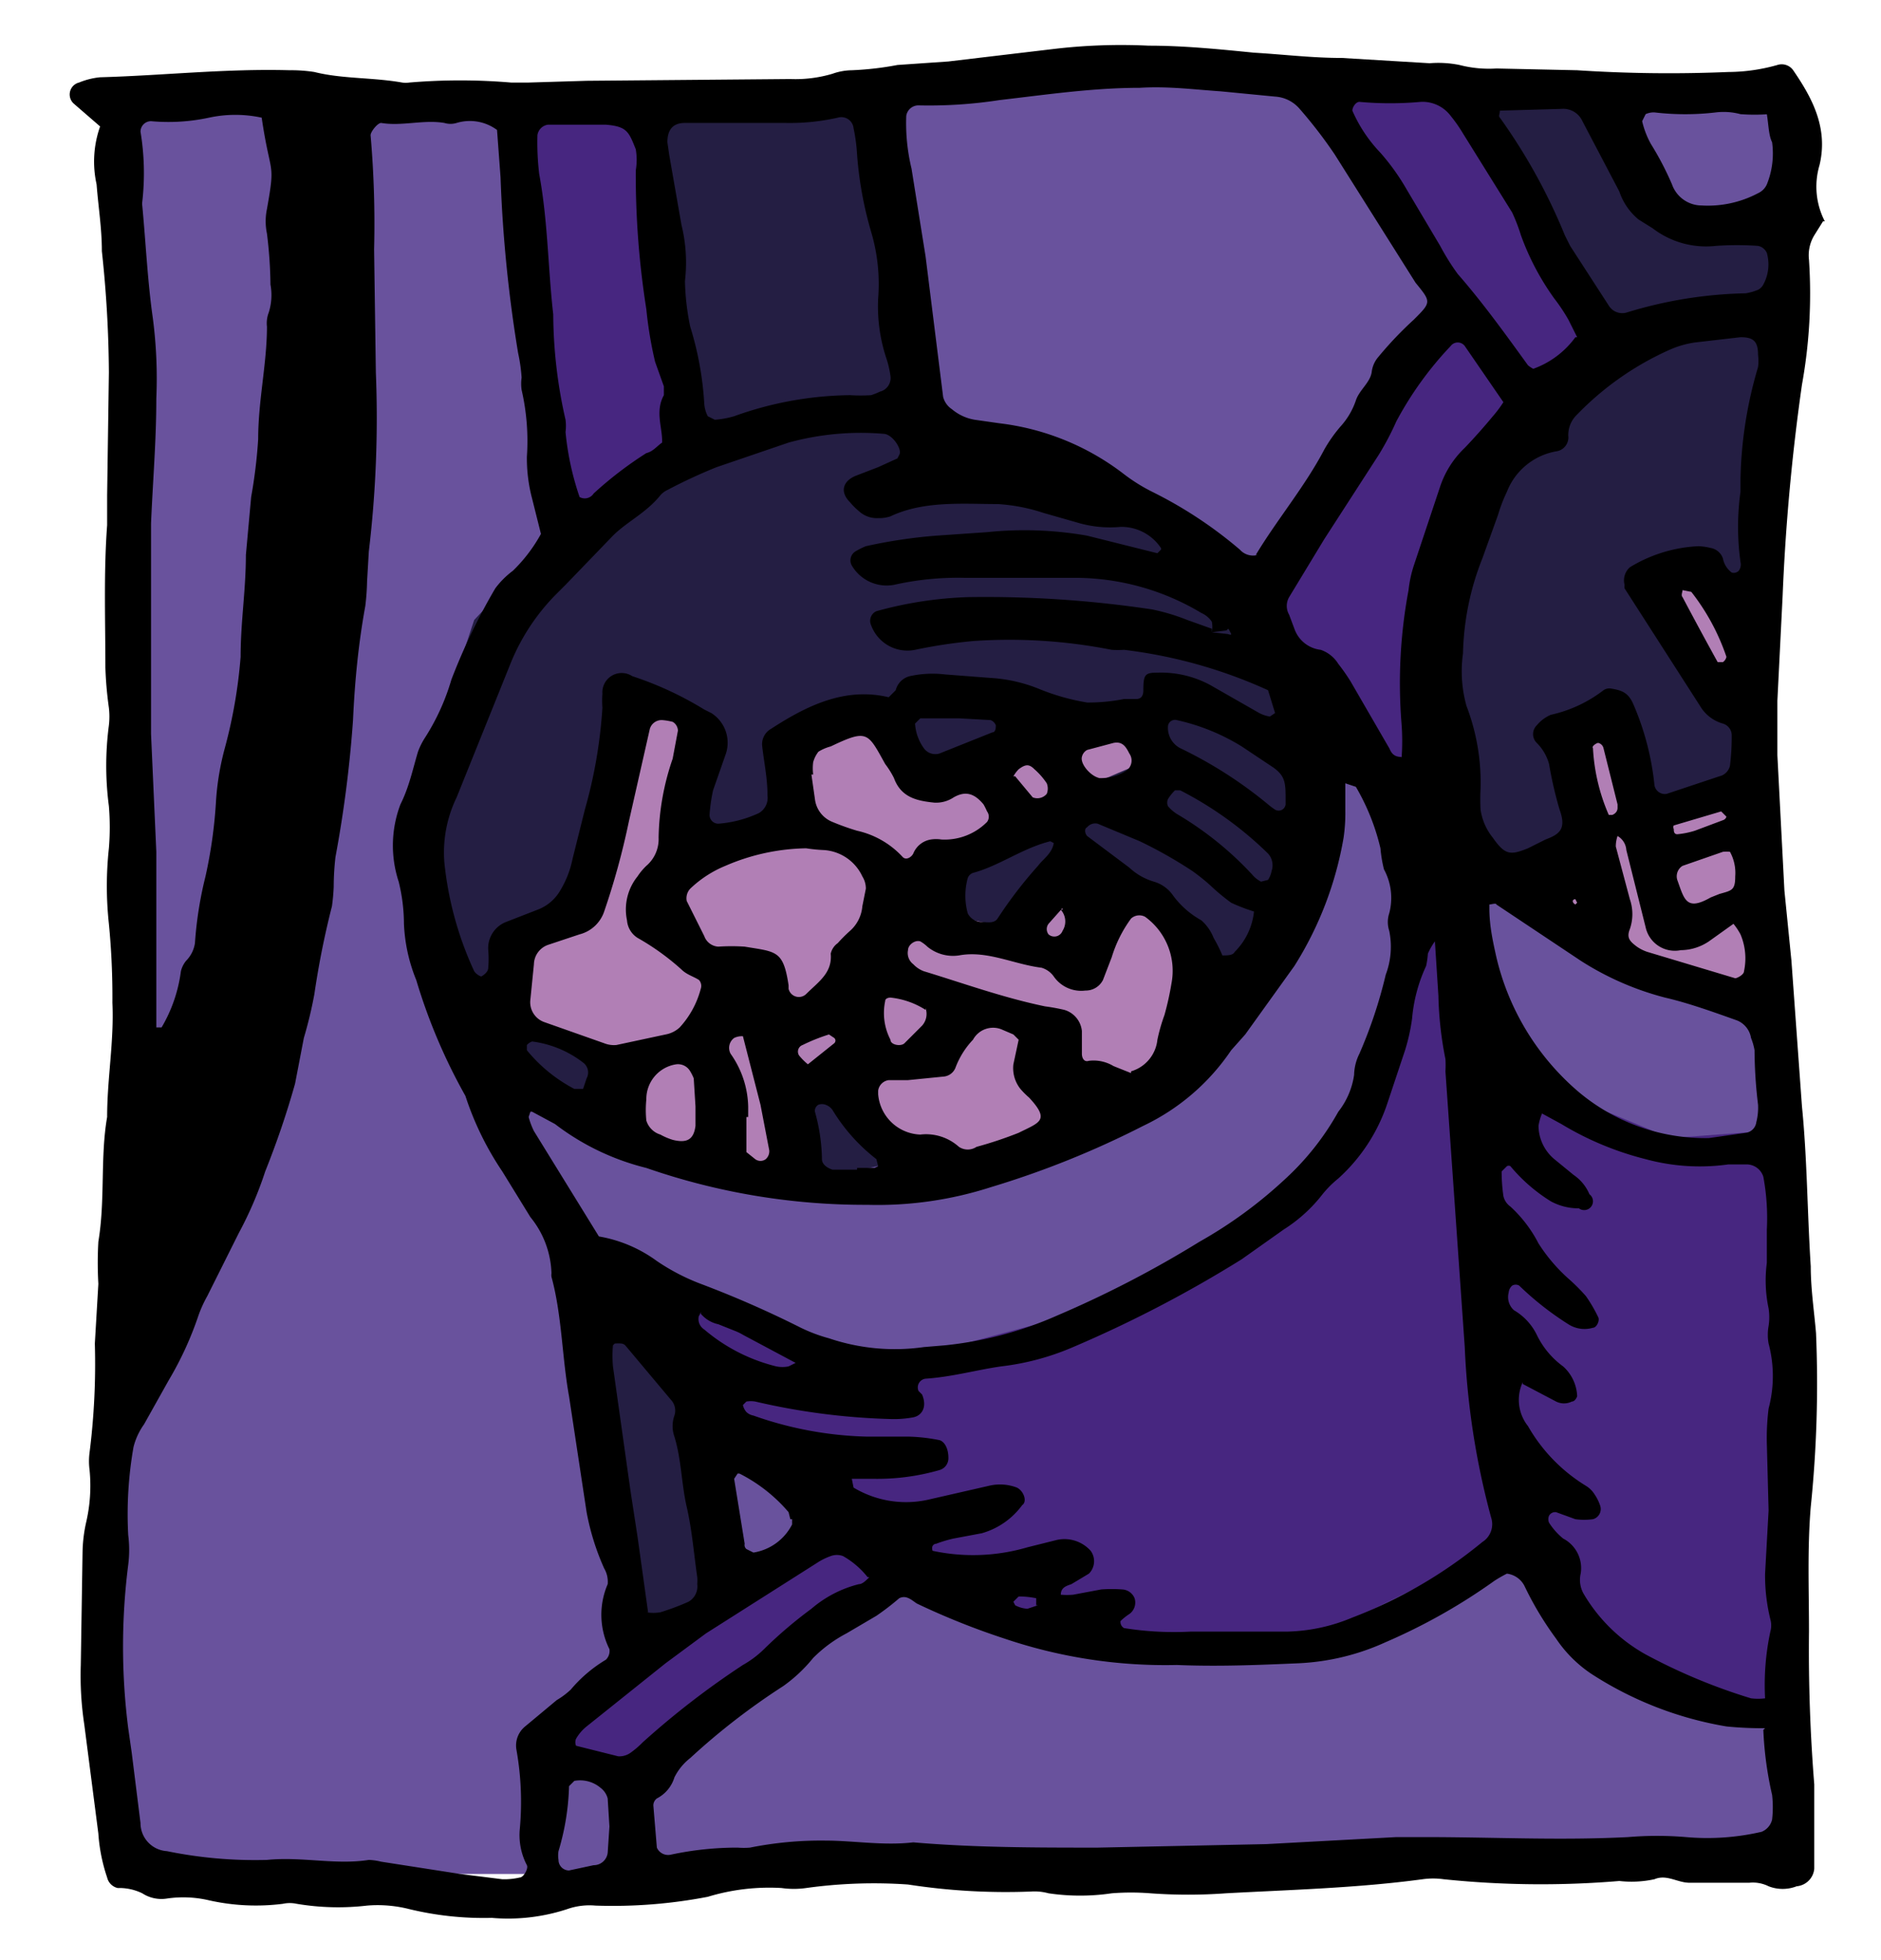
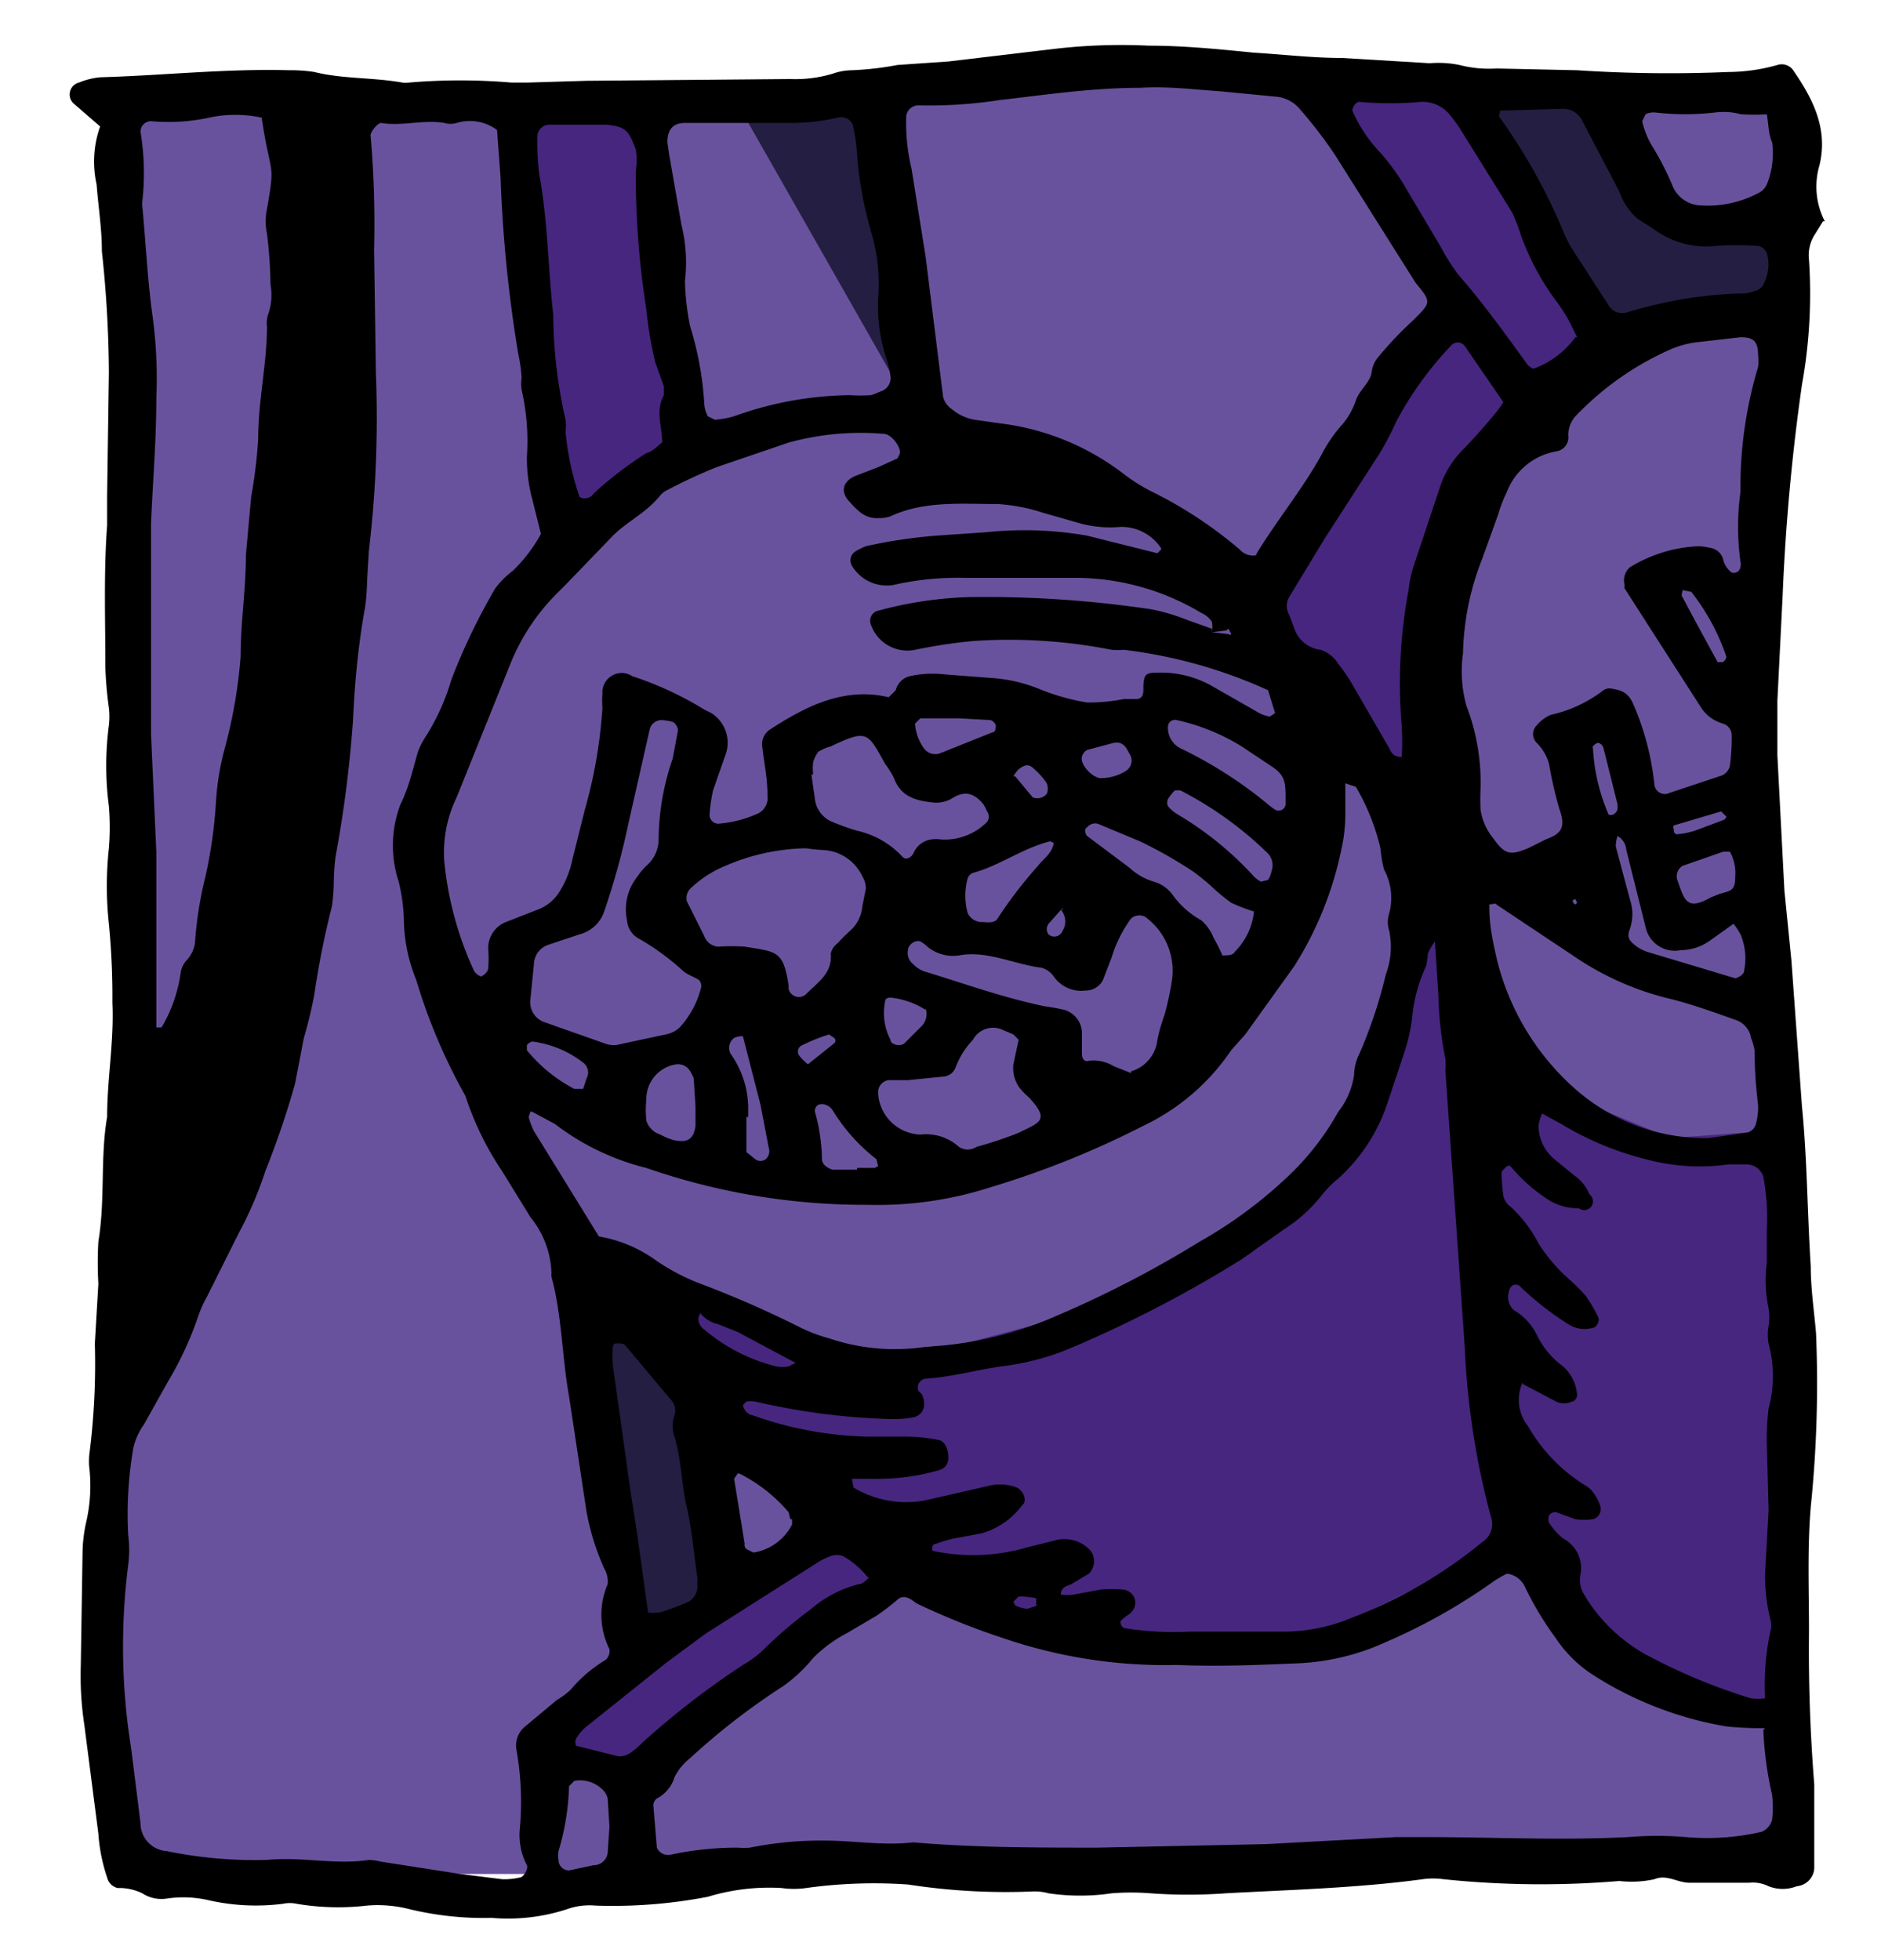
<svg xmlns="http://www.w3.org/2000/svg" id="cases2_Image" data-name="cases2 Image" viewBox="0 0 107.1 111.6">
  <defs>
    <style>.cls-2{fill:#241e43}.cls-3{fill:#b17fb5}.cls-4{fill:#472680}</style>
  </defs>
  <path fill="#69529d" d="M6.5 106.4l-1-28.6 1.7-19.6-.4-24.6-1-28.3L26.4 5l24-.3 16.6-2 20 2h14.6l-.3 10-.7 17.6.7 25.9v17.3l.3 21.3-.3 9.6-22.3-.7-21 .4-15.6.6h-19l-17-.3z" />
-   <path class="cls-2" d="M84 48.9l-2.4-7V30l4.8-6.3 6.5-4.9 9.1-1.2-1.6 39.4-8.5-2.4-7.8-5.7zM28.9 60.5L25 55s-1.9-7-1.9-7.5 3.9-12.2 3.9-12.2l7.5-8 8.7-3 8.7-.8 10 2.3 7.6 6 3.6 6.2 1 8.2L69.9 58l-9.5 6-12.2 2.8-8.8-.6-8-3z" />
-   <path class="cls-3" d="M40.7 66l-6.2-1.6.3-2.7-.8-2-5.5-1.9 1-5 3.4-1.3 3-12.2 3.5 1-1 7.5 5.8-1.1.6-5.1 5.2-1.7 2 3.4s12-3 12.2-2.6l.9 2.7-11.7 5V52l3.5.7 3.5-4.5 2.8 1.4 2.1 1.2 2.6 2.6-1 5.7-4 4-10.6 3.4-3-3-1.8-2.4s-3.1-.1-3.1.4l.7 5zM86 49.6c.6 0 3.6-1.4 3.6-1.4s-1-7-.6-7.2l3.1-1s.7 5.9 1.2 5.8l6.1-1.5-.8-4-2-2-3-5.8 2.6-1.1 3.3 4.2.8 11V57l-5.5-1.7z" />
  <path class="cls-4" d="M33.6 72.6l6.4 8 11 9 10 3.5 13 .6 12.1-6 2.9 3.7s5 4.4 5.3 4.4l7.4 2s-.4-20.2-.2-20.8-1-12.6-1-12.6l-5.4.4-8.2-3.4L82 49.8l-1.8-.3-.9 8.1-3.3 7.8-6.3 5.3-8.8 4.2-7.5 2h-4.7L43.4 75l-5.1-2.4-3.2-1.3zM31.8 30.4l-2-14.1-.6-11 7.3-.2 2.8 19.8-7.5 5.5z" />
-   <path class="cls-2" d="M41.7 5.4l8.7-.8L52 23.5l-7.6-.2-5.1 1.7-1.7-8.8-1-11 5.1.3z" />
+   <path class="cls-2" d="M41.7 5.4l8.7-.8L52 23.5z" />
  <path class="cls-4" d="M71.1 33.4l11-16.1-3.6-6.4-4.7-6.5 8.7-.5 4.5 7.7 4.1 7.2-5.1 5.8s-4.2 9.9-4.3 10.6.3 14.6.3 14.6L78.3 44l-3.6-5z" />
  <path class="cls-2" d="M87 4.7l3.9.4 2.3 4.5 2.3 2 6.6.6-1.2 4.4-6.4 1.4-3.1 1.7-4.4-8-4.5-6.5zM32.6 72.8L35.4 94l6.5-3.8-2-9.6-7.3-7.8z" />
  <path class="cls-4" d="M30.3 99s5.1 2.4 5.3 2S51 89.6 51 89.6l-4.4-3-10.4 7z" />
  <path d="M103.8 12.6l-.5.8a2.2 2.2 0 0 0-.3 1.4 29.1 29.1 0 0 1-.4 7.1 119.1 119.1 0 0 0-1.1 12l-.3 6V43l.4 7.7.4 4 .6 8.3c.3 3 .3 6 .5 9.1 0 1.3.2 2.6.3 3.8a68.5 68.5 0 0 1-.3 9.9c-.2 2.4-.1 4.7-.1 7.1a95.5 95.5 0 0 0 .3 8.7v4.8a1.1 1.1 0 0 1-1 1 2.2 2.2 0 0 1-1.6 0 2 2 0 0 0-1.1-.2h-3.4c-.7 0-1.3-.5-2-.2a6.2 6.2 0 0 1-2 .1 53.6 53.6 0 0 1-10-.1 4.3 4.3 0 0 0-1.2 0c-3.7.5-7.5.6-11.2.8a29.5 29.5 0 0 1-4.3 0 14 14 0 0 0-2.2 0 12.3 12.3 0 0 1-3.6 0 3 3 0 0 0-1-.1 36.4 36.4 0 0 1-7-.4 28 28 0 0 0-5.8.2 5 5 0 0 1-1.4 0 12 12 0 0 0-4.2.5 28.6 28.6 0 0 1-6.4.5 3.8 3.8 0 0 0-1.6.2 10.8 10.8 0 0 1-4.3.5 18 18 0 0 1-4.7-.5 7.3 7.3 0 0 0-2.4-.2 14.2 14.2 0 0 1-4-.1 1.9 1.9 0 0 0-.8 0 12.2 12.2 0 0 1-4.2-.2 6.4 6.4 0 0 0-2.4-.1 2 2 0 0 1-1.4-.3 3 3 0 0 0-1.4-.3.8.8 0 0 1-.6-.6 9.8 9.8 0 0 1-.5-2.5l-.8-6.2a18.6 18.6 0 0 1-.2-3.4l.1-6.4a8.4 8.4 0 0 1 .2-1.7 9.2 9.2 0 0 0 .2-3 3.8 3.8 0 0 1 0-1 40.3 40.3 0 0 0 .3-6.2l.2-3.4a21.2 21.2 0 0 1 0-2.4c.4-2.4.1-4.8.5-7.1 0-2.2.4-4.3.3-6.5a43 43 0 0 0-.2-4.5 20 20 0 0 1 0-4.3 14.7 14.7 0 0 0 0-2.4 17.6 17.6 0 0 1 0-4.6 4.4 4.4 0 0 0 0-1A21.3 21.3 0 0 1 6 38c0-2.7-.1-5.4.1-8.1v-1.7l.1-7a67.2 67.2 0 0 0-.4-6.9c0-1.3-.2-2.5-.3-3.8a6 6 0 0 1 .2-3.3L4.2 5.9a.7.7 0 0 1 .3-1.2 4.2 4.2 0 0 1 1.2-.3c3.6-.1 7.1-.5 10.8-.4a8.4 8.4 0 0 1 1.4.1c1.6.4 3.3.3 5 .6a1.4 1.4 0 0 0 .4 0 34.4 34.4 0 0 1 5.8 0h1l3.3-.1L45 4.5a7.4 7.4 0 0 0 2.4-.3 3.4 3.4 0 0 1 1.1-.2 17.6 17.6 0 0 0 2.6-.3l2.9-.2 5.9-.7a32.6 32.6 0 0 1 5.5-.2c2 0 4 .2 6 .4 1.7.1 3.3.3 5 .3l5 .3a6.1 6.1 0 0 1 1.7.1 6.7 6.7 0 0 0 2.1.2l4.6.1a80 80 0 0 0 8.6.1 10.4 10.4 0 0 0 2.8-.4.8.8 0 0 1 .9.3c1.1 1.6 2 3.3 1.5 5.4a4.3 4.3 0 0 0 .3 3.2zM60.5 51.7l-.8.9a.5.5 0 0 0 0 .6.5.5 0 0 0 .8-.2 1 1 0 0 0-.1-1.2h.1zm-20.6 23c-.1.3-.2.4-.3 0h.3a.7.7 0 0 0 .2 1 10 10 0 0 0 4.1 2.1 1.8 1.8 0 0 0 .7 0l.4-.2-3-1.6a2.8 2.8 0 0 0-.4-.2l-1-.4a1.8 1.8 0 0 1-1-.6zm46.8 4a2.4 2.4 0 0 0 .3 2.5 9.5 9.5 0 0 0 3.3 3.4 1.5 1.5 0 0 1 .5.5 2.5 2.5 0 0 1 .3.6.6.6 0 0 1-.4.8 3.7 3.7 0 0 1-1 0l-1.1-.4a.4.4 0 0 0-.4.2.5.5 0 0 0 0 .4 3.8 3.8 0 0 0 .8.9 1.9 1.9 0 0 1 1 2 1.6 1.6 0 0 0 .2 1.2 9.4 9.4 0 0 0 3.5 3.4 32.7 32.7 0 0 0 6 2.5 3.2 3.2 0 0 0 .8 0 14.5 14.5 0 0 1 .3-3.8 1.3 1.3 0 0 0 0-.7 10.4 10.4 0 0 1-.3-2.6l.2-3.6-.1-3.8a13.5 13.5 0 0 1 .1-2 7.2 7.2 0 0 0 0-3.7 2.8 2.8 0 0 1 0-1 3.3 3.3 0 0 0 0-1 7.7 7.7 0 0 1-.1-2.6V70a12.8 12.8 0 0 0-.2-3 1 1 0 0 0-1-.7h-1a11.7 11.7 0 0 1-4.7-.3 17.5 17.5 0 0 1-4.8-2l-1.1-.6a3 3 0 0 0-.2.7 2.5 2.5 0 0 0 .9 1.9l1.1.9a2.5 2.5 0 0 1 .9 1.1.5.5 0 0 1-.6.8 3.3 3.3 0 0 1-1.6-.4 9.5 9.5 0 0 1-2.3-2 .2.2 0 0 0-.2 0l-.3.3a9.8 9.8 0 0 0 .1 1.4 1 1 0 0 0 .4.6 7.5 7.5 0 0 1 1.6 2.1 9.6 9.6 0 0 0 1.7 2 10.8 10.8 0 0 1 1 1A8.4 8.4 0 0 1 91 75c.1.2-.1.6-.3.6a1.7 1.7 0 0 1-1.4-.2 17.2 17.2 0 0 1-2.8-2.2.4.4 0 0 0-.4 0 .6.6 0 0 0-.2.4 1 1 0 0 0 .3 1 3.3 3.3 0 0 1 1.3 1.4 4.8 4.8 0 0 0 1.5 1.8 2.4 2.4 0 0 1 .8 1.7s-.1.3-.3.3a1 1 0 0 1-.9 0l-1.9-1zM69 36l.9.1c.3.1.2 0 .1-.2s-.1 0-.2 0l-.8.1a1.6 1.6 0 0 0 0-.6 1.4 1.4 0 0 0-.6-.5 14 14 0 0 0-7.2-2h-6.3a16.6 16.6 0 0 0-4 .4 2.3 2.3 0 0 1-2.4-1.1.6.6 0 0 1 .2-.8 4.2 4.2 0 0 1 .6-.3 28.8 28.8 0 0 1 4-.6l2.9-.2a20.7 20.7 0 0 1 5.7.2l4 1 .2-.2a.1.1 0 0 0 0-.1 2.7 2.7 0 0 0-2.3-1.2 6.5 6.5 0 0 1-2.3-.2l-2.1-.6a10.2 10.2 0 0 0-2.6-.5c-2 0-4.2-.2-6.1.7a2 2 0 0 1-.7.1 1.5 1.5 0 0 1-1.1-.4 4.1 4.1 0 0 1-.5-.5c-.6-.6-.4-1.2.3-1.5l1.3-.5 1.1-.5.1-.2c.2-.3-.4-1.2-.9-1.2a15.5 15.5 0 0 0-5.4.5l-4.1 1.4a29.8 29.8 0 0 0-2.8 1.3 1.2 1.2 0 0 0-.4.3c-.8 1-1.9 1.5-2.7 2.3l-2.7 2.8-.6.6a12 12 0 0 0-2.5 3.8L26 45.4a7.2 7.2 0 0 0-.7 3.7 19.4 19.4 0 0 0 1.7 6.2.8.8 0 0 0 .4.3s.4-.2.4-.5a5.9 5.9 0 0 0 0-1 1.6 1.6 0 0 1 1-1.6l1.8-.7a2.5 2.5 0 0 0 1.3-1.1 5.6 5.6 0 0 0 .7-1.8l.7-2.8a27.5 27.5 0 0 0 1-5.8 5.5 5.5 0 0 1 0-.8 1.1 1.1 0 0 1 1.7-1 19.3 19.3 0 0 1 4.1 1.9l.4.2a2 2 0 0 1 .8 2.4l-.7 2a9.6 9.6 0 0 0-.2 1.4.5.5 0 0 0 .5.5 6.7 6.7 0 0 0 2.3-.6 1 1 0 0 0 .5-1c0-1-.2-1.9-.3-2.8a1 1 0 0 1 .5-1c2-1.3 4.2-2.4 6.7-1.8l.4-.4a1.1 1.1 0 0 1 .8-.8 6 6 0 0 1 2-.1l2.6.2a8.7 8.7 0 0 1 2.7.6 12.7 12.7 0 0 0 2.8.8 10.4 10.4 0 0 0 2.1-.2h.7c.2 0 .4-.1.4-.5 0-.9.1-1 .8-1a5.9 5.9 0 0 1 3 .7l2.8 1.6a2.1 2.1 0 0 0 .6.2l.3-.2-.4-1.3A27.7 27.7 0 0 0 64 37a5.7 5.7 0 0 1-.7 0 30 30 0 0 0-7.9-.5 29 29 0 0 0-3.3.5 2.2 2.2 0 0 1-2.5-1.4.6.6 0 0 1 .3-.8 22.1 22.1 0 0 1 5.2-.8 63.8 63.8 0 0 1 10.5.7 11.7 11.7 0 0 1 2 .6l1.4.5zM28.3 7.4A2.6 2.6 0 0 0 26 7a1.2 1.2 0 0 1-.7 0c-1.2-.2-2.4.2-3.6 0-.2 0-.6.5-.6.7a58 58 0 0 1 .2 6.5l.1 7a64.2 64.2 0 0 1-.4 10.2l-.1 1.7a13.6 13.6 0 0 1-.1 1.4c-.4 2.2-.6 4.3-.7 6.5a69 69 0 0 1-1 7.8 15.3 15.3 0 0 0-.1 1.7 11.4 11.4 0 0 1-.1 1.1 48.3 48.3 0 0 0-1 5 24 24 0 0 1-.6 2.5l-.5 2.6q-.7 2.5-1.7 5a21.3 21.3 0 0 1-1.5 3.5l-1.8 3.6a7 7 0 0 0-.5 1.1 19.2 19.2 0 0 1-1.7 3.7l-1.4 2.5a3.8 3.8 0 0 0-.6 1.3 22.1 22.1 0 0 0-.3 5 6.7 6.7 0 0 1 0 1.7 36.8 36.8 0 0 0 0 9.3l.2 1.4.5 4a1.6 1.6 0 0 0 1.5 1.6 25 25 0 0 0 5.7.5c2-.2 3.9.3 5.8 0a3.4 3.4 0 0 1 .7.1l4.5.7 2.4.3a3.9 3.9 0 0 0 1-.1c.2 0 .5-.5.4-.7a3.7 3.7 0 0 1-.4-2.1 16.9 16.9 0 0 0-.2-4.5 1.4 1.4 0 0 1 .5-1.3l1.8-1.5a4.4 4.4 0 0 0 .8-.6 7.9 7.9 0 0 1 2-1.7.7.7 0 0 0 .2-.6 4.4 4.4 0 0 1-.1-3.7 1.5 1.5 0 0 0-.2-.9 14.1 14.1 0 0 1-1-3.2l-1-6.6c-.4-2.2-.4-4.6-1-6.8a.7.7 0 0 1 0-.2 5.3 5.3 0 0 0-1.2-3.2l-1.6-2.6a17.2 17.2 0 0 1-2.1-4.3 32.3 32.3 0 0 1-2.8-6.6 9.5 9.5 0 0 1-.7-3.2 10.1 10.1 0 0 0-.3-2.4 6.6 6.6 0 0 1 .1-4.4c.5-1 .7-2 1-3a4 4 0 0 1 .4-.8 12.7 12.7 0 0 0 1.5-3.3 35.2 35.2 0 0 1 2.5-5.2 4.9 4.9 0 0 1 1-1 8.8 8.8 0 0 0 1.6-2.1l-.5-2A9 9 0 0 1 30 26a13 13 0 0 0-.3-3.8 2.4 2.4 0 0 1 0-.7 9.6 9.6 0 0 0-.2-1.4 78.2 78.2 0 0 1-1-10l-.2-2.7zm72.2 91a20.4 20.4 0 0 1-2.2-.1 20.3 20.3 0 0 1-7.7-3 7.3 7.3 0 0 1-2-2 18.4 18.4 0 0 1-1.8-3 1.3 1.3 0 0 0-1-.7 7.7 7.7 0 0 0-.7.4 33.3 33.3 0 0 1-6.2 3.5 13.4 13.4 0 0 1-4.9 1.2c-2.3.1-4.6.2-7 .1a28.5 28.5 0 0 1-9.8-1.5 41.7 41.7 0 0 1-5-2c-.3-.2-.6-.5-1-.3a14.3 14.3 0 0 1-1.3 1l-1.7 1a7.8 7.8 0 0 0-1.9 1.4 8.6 8.6 0 0 1-1.7 1.6 38.8 38.8 0 0 0-5.3 4.1 3.2 3.2 0 0 0-.9 1.1 2 2 0 0 1-1 1.2.5.5 0 0 0-.2.4l.2 2.4a.7.7 0 0 0 .8.4 18 18 0 0 1 3.8-.4 4.3 4.3 0 0 0 .7 0 20.5 20.5 0 0 1 4.3-.4c1.6 0 3.3.3 5 .1 3.5.3 7 .3 10.5.3l9.6-.2 7.4-.4h1.7c3.8 0 7.6.2 11.5 0a19.7 19.7 0 0 1 3.3 0 13.7 13.7 0 0 0 4.3-.3 1 1 0 0 0 .6-.7 6.2 6.2 0 0 0 0-1.4 20.2 20.2 0 0 1-.5-3.7zM81.7 53.6a3.6 3.6 0 0 0-.4.7 4.8 4.8 0 0 1-.1.7 8.9 8.9 0 0 0-.8 3 11 11 0 0 1-.4 1.8l-1 3a10 10 0 0 1-2.8 4.3 6 6 0 0 0-.9.9 8.6 8.6 0 0 1-2.2 2l-2.4 1.7a70.2 70.2 0 0 1-9.6 5 14.6 14.6 0 0 1-4.1 1.1c-1.4.2-2.8.6-4.3.7a.5.5 0 0 0-.4.7l.2.2c.3.7 0 1.2-.5 1.3a6 6 0 0 1-1.2.1 38.3 38.3 0 0 1-7.8-1 1.5 1.5 0 0 0-.5 0l-.2.2a.9.9 0 0 0 .2.4.8.8 0 0 0 .4.2 20.8 20.8 0 0 0 6.5 1.2h2.4a10.2 10.2 0 0 1 1.7.2c.3.1.5.5.5 1a.7.7 0 0 1-.5.7 12.7 12.7 0 0 1-3.8.5h-1.2l.1.5a5.8 5.8 0 0 0 4.2.7l3.5-.8a2.7 2.7 0 0 1 1.6.1c.4.2.6.8.3 1a4.3 4.3 0 0 1-2.3 1.6l-1.6.3a7.2 7.2 0 0 0-1 .3c-.1 0-.3.1-.2.4a11 11 0 0 0 5.4-.2l1.6-.4a2 2 0 0 1 2 .6 1 1 0 0 1-.1 1.3l-1 .6c-.3.1-.6.2-.6.6a4.2 4.2 0 0 0 .7 0l1.6-.3a7.8 7.8 0 0 1 1.2 0 .8.8 0 0 1 .7.5.8.8 0 0 1-.3.9 3.3 3.3 0 0 0-.5.4.4.4 0 0 0 .2.4 18 18 0 0 0 3.8.2h5.5a10.1 10.1 0 0 0 3.7-.8 26.4 26.4 0 0 0 7.4-4.3 1.2 1.2 0 0 0 .5-1.4 44.1 44.1 0 0 1-1.5-9.7L82.3 61a5.5 5.5 0 0 0 0-.7 20.4 20.4 0 0 1-.4-3.6l-.2-3.1zm-10.2-22c1.2-2 2.8-3.9 3.9-6a8.2 8.2 0 0 1 1-1.4 4.2 4.2 0 0 0 .8-1.4c.2-.6.8-1 .9-1.6a1.6 1.6 0 0 1 .4-.9 20.6 20.6 0 0 1 2-2.1c1-1 1-1 .1-2.1L76 8.8a26.2 26.2 0 0 0-2-2.6 2 2 0 0 0-1.4-.7l-3.1-.3c-1.5-.1-3-.3-4.6-.2-2.7 0-5.4.4-8 .7a26.3 26.3 0 0 1-4.6.3.7.7 0 0 0-.7.6 11 11 0 0 0 .3 3l.8 5 1 8a1.2 1.2 0 0 0 .5.7 2.7 2.7 0 0 0 1.3.6l1.4.2A14.4 14.4 0 0 1 64 27a10 10 0 0 0 1.6 1 24.2 24.2 0 0 1 5 3.3 1 1 0 0 0 1 .3zm5.1 13v1.6a9.6 9.6 0 0 1-.1 1.5 20 20 0 0 1-2.8 7.3l-2.8 3.9-.8.9a12.5 12.5 0 0 1-5 4.3 51.8 51.8 0 0 1-8.7 3.5 21 21 0 0 1-7 1 37.9 37.9 0 0 1-12.6-2.1 14.1 14.1 0 0 1-5.2-2.5l-1.3-.7a.3.3 0 0 0-.1 0l-.1.3a4.2 4.2 0 0 0 .3.8l3.7 6a7.8 7.8 0 0 1 3.3 1.4 12 12 0 0 0 2.5 1.3 58.8 58.8 0 0 1 5.7 2.5 9 9 0 0 0 1.6.6 11.7 11.7 0 0 0 5.4.5l1.2-.1a21 21 0 0 0 6.4-1.7 61 61 0 0 0 8.1-4.2 25.4 25.4 0 0 0 4.8-3.5 15.3 15.3 0 0 0 3.1-3.9 4.4 4.4 0 0 0 .9-2.1 2.8 2.8 0 0 1 .3-1.2 26.4 26.4 0 0 0 1.5-4.5 4.5 4.5 0 0 0 .2-2.5 1.6 1.6 0 0 1 0-1 3.4 3.4 0 0 0-.3-2.5 7.5 7.5 0 0 1-.2-1.2 12.6 12.6 0 0 0-1.4-3.5l-.6-.2zm6.7-7.4a7.3 7.3 0 0 0 .2 3 12.2 12.2 0 0 1 .8 4.7 11.7 11.7 0 0 0 0 1.2 3.3 3.3 0 0 0 .7 1.6c.7 1 1 1 2 .6l1-.5c.8-.3 1.2-.6.8-1.7a22.3 22.3 0 0 1-.6-2.6 2.7 2.7 0 0 0-.7-1.2.7.7 0 0 1 0-1 2.1 2.1 0 0 1 .8-.6 7.6 7.6 0 0 0 3-1.4.6.6 0 0 1 .4-.1c.6.1 1 .2 1.3.9a15.5 15.5 0 0 1 1.2 4.6.6.6 0 0 0 .7.5l3-1a.8.8 0 0 0 .6-.6 13.3 13.3 0 0 0 .1-1.7.7.7 0 0 0-.5-.7 2.2 2.2 0 0 1-1.3-1l-4.3-6.7a.7.7 0 0 1 0-.2 1 1 0 0 1 .3-1 8.2 8.2 0 0 1 3.9-1.2 3.4 3.4 0 0 1 .7.1.9.9 0 0 1 .7.6 1.3 1.3 0 0 0 .5.8.4.4 0 0 0 .4-.1.6.6 0 0 0 .1-.5 14.5 14.5 0 0 1 0-4v-.7a23.8 23.8 0 0 1 1-6.4 2.8 2.8 0 0 0 0-.7c0-.8-.3-1-1-1l-2.6.3a5.5 5.5 0 0 0-1.4.4 16.9 16.9 0 0 0-5.3 3.7 1.6 1.6 0 0 0-.5 1.3.8.8 0 0 1-.7.8 3.7 3.7 0 0 0-2.8 2.3 8.7 8.7 0 0 0-.5 1.3l-.9 2.5a15.5 15.5 0 0 0-1.1 5.4zM8.9 58.5h.3a8.4 8.4 0 0 0 1.1-3.2 1.5 1.5 0 0 1 .3-.6 1.8 1.8 0 0 0 .5-1 21.7 21.7 0 0 1 .6-3.8 26.8 26.8 0 0 0 .6-4.3 15.2 15.2 0 0 1 .5-3 28.3 28.3 0 0 0 .9-5.2c0-2 .3-3.8.3-5.8l.3-3.3a28.9 28.9 0 0 0 .4-3.3c0-2.2.5-4.3.5-6.4a1.7 1.7 0 0 1 .1-.8 3.3 3.3 0 0 0 .1-1.6 25.2 25.2 0 0 0-.2-2.9 3.4 3.4 0 0 1 0-1.4c.5-2.8.2-1.8-.3-5.2a7.1 7.1 0 0 0-3 0 11 11 0 0 1-3.3.2.6.6 0 0 0-.6.6 14.4 14.4 0 0 1 .1 4 .7.7 0 0 0 0 .2c.2 2.1.3 4.3.6 6.4a26.5 26.5 0 0 1 .2 4.6c0 2.4-.2 4.7-.3 7.1v12l.3 6.7v8.1zM39 16a13.9 13.9 0 0 0 .3 2.6 18.4 18.4 0 0 1 .8 4.4 1.8 1.8 0 0 0 .2.7l.4.2a5.2 5.2 0 0 0 1.1-.2 20 20 0 0 1 6.6-1.2 9.4 9.4 0 0 0 1.2 0 4 4 0 0 0 .5-.2.8.8 0 0 0 .6-.9 5.8 5.8 0 0 0-.2-.9A9.4 9.4 0 0 1 50 17a10.4 10.4 0 0 0-.4-3.8 21.2 21.2 0 0 1-.8-4.4 9.9 9.9 0 0 0-.2-1.5.7.7 0 0 0-.9-.6 12.4 12.4 0 0 1-3 .3H39c-.7 0-1 .4-1 1.1l.1.7.7 4A9 9 0 0 1 39 16zm-1.3 9.1c0-.8-.4-1.7.1-2.6V22l-.5-1.4a22.6 22.6 0 0 1-.5-3 49 49 0 0 1-.6-7.9 3.6 3.6 0 0 0 0-1.2c-.4-1-.5-1.3-1.7-1.4h-3.3a.7.7 0 0 0-.6.6 15.1 15.1 0 0 0 .1 2.2c.5 2.7.5 5.4.8 8a27.4 27.4 0 0 0 .7 6 2.8 2.8 0 0 1 0 .7 16.1 16.1 0 0 0 .8 3.7.6.6 0 0 0 .8-.2 21.4 21.4 0 0 1 3-2.3c.4-.1.6-.4.9-.6zm59.6 39.7l2.1-.3a.7.7 0 0 0 .6-.6 3.4 3.4 0 0 0 .1-1 26.4 26.4 0 0 1-.2-3.1 3.4 3.4 0 0 0-.2-.7 1.3 1.3 0 0 0-.8-1c-1.4-.5-2.8-1-4.1-1.3a16.6 16.6 0 0 1-4.8-2.1l-4.8-3.2c0-.1-.3 0-.4 0v.2c0 1 .2 1.9.4 2.8a14.4 14.4 0 0 0 4.6 7.6 11.2 11.2 0 0 0 7.5 2.7zM79.8 43.2a13.1 13.1 0 0 0 0-2 28.7 28.7 0 0 1 .4-7.6 6.8 6.8 0 0 1 .3-1.4l1.5-4.5a5.4 5.4 0 0 1 1.4-2.2 34 34 0 0 0 1.6-1.8 6.8 6.8 0 0 0 .6-.8l-2.2-3.2a.5.5 0 0 0-.8 0 19.6 19.6 0 0 0-3.1 4.3 15.8 15.8 0 0 1-1 1.9l-3.1 4.8-2 3.3a1 1 0 0 0 0 1l.3.8a1.8 1.8 0 0 0 1.5 1.2 1.9 1.9 0 0 1 1 .8 10.9 10.9 0 0 1 .7 1l2.2 3.8c.1.2.2.5.7.5zm10-24l-.5-1a10.2 10.2 0 0 0-.8-1.2 14.7 14.7 0 0 1-1.9-3.6 10.2 10.2 0 0 0-.5-1.3l-2.8-4.5a8.3 8.3 0 0 0-.7-1 2 2 0 0 0-1.7-.8 19.4 19.4 0 0 1-3.5 0c-.2 0-.4.3-.4.5a8.2 8.2 0 0 0 1.6 2.4 12.8 12.8 0 0 1 1.5 2.1L82 14a13.3 13.3 0 0 0 1 1.6c1.4 1.6 2.7 3.4 4 5.2a1.9 1.9 0 0 0 .3.2 5.1 5.1 0 0 0 2.4-1.8zM85.4 6.3c0 .2-.1.3 0 .4a32.6 32.6 0 0 1 3.7 6.7l.3.6 2.2 3.4a.9.9 0 0 0 1 .4 24.6 24.6 0 0 1 6.8-1.1 3.2 3.2 0 0 0 .7-.2.7.7 0 0 0 .3-.3 2.4 2.4 0 0 0 .2-1.8.7.7 0 0 0-.5-.4 17.2 17.2 0 0 0-2.4 0 5 5 0 0 1-3.6-1l-.8-.5a3.5 3.5 0 0 1-1.1-1.6l-2.1-4a1.2 1.2 0 0 0-1.2-.7zM37.7 41a.7.7 0 0 0-.7.5l-1.2 5.3a42.3 42.3 0 0 1-1.4 5.1 2 2 0 0 1-1.4 1.3l-1.8.6a1.2 1.2 0 0 0-.8 1.1l-.2 2a1.2 1.2 0 0 0 .8 1.3l3.4 1.2a1.5 1.5 0 0 0 .7.1l2.8-.6a1.6 1.6 0 0 0 .8-.4 5.2 5.2 0 0 0 1.2-2.2.5.5 0 0 0-.1-.5c-.3-.2-.7-.3-1-.6a14 14 0 0 0-2.5-1.8 1.3 1.3 0 0 1-.6-1 3 3 0 0 1 .6-2.5 3.5 3.5 0 0 1 .5-.6 2 2 0 0 0 .7-1.6 14.4 14.4 0 0 1 .8-4.5l.3-1.6a.6.6 0 0 0-.3-.5 3.5 3.5 0 0 0-.6-.1zm8.2 7.3a12 12 0 0 0-4.6 1 6.4 6.4 0 0 0-2 1.3.8.8 0 0 0-.2.7l1 2a.9.9 0 0 0 .8.6 11.3 11.3 0 0 1 1.5 0c1.8.3 2.2.2 2.5 2.2v.2a.6.6 0 0 0 1 .3c.7-.7 1.5-1.2 1.4-2.3a1 1 0 0 1 .4-.6 8.6 8.6 0 0 1 .7-.7 2.1 2.1 0 0 0 .7-1.4l.2-1a1.3 1.3 0 0 0-.2-.7 2.6 2.6 0 0 0-2.2-1.5 8.9 8.9 0 0 1-1-.1zM64.4 61a2.1 2.1 0 0 0 1.5-1.8 10 10 0 0 1 .4-1.4 16.7 16.7 0 0 0 .4-1.8 3.8 3.8 0 0 0-1.5-3.8.7.7 0 0 0-.8.1 7.3 7.3 0 0 0-1.1 2.2l-.5 1.3a1.1 1.1 0 0 1-1 .6 1.9 1.9 0 0 1-1.8-.8 1.3 1.3 0 0 0-.7-.5c-1.6-.2-3.1-1-4.7-.7a2.3 2.3 0 0 1-1.8-.5 2 2 0 0 0-.4-.3c-.3-.1-.7.2-.7.5a.8.8 0 0 0 .3.8 1.6 1.6 0 0 0 .6.4c2.3.7 4.5 1.5 6.9 2a11.4 11.4 0 0 1 1.1.2 1.4 1.4 0 0 1 1 1.2V60c0 .2.1.5.4.4a2.2 2.2 0 0 1 1.4.3l1 .4zm-15 28.8a4.8 4.8 0 0 0-1.4-1.2 1 1 0 0 0-.7 0 3.6 3.6 0 0 0-.8.4l-6.3 4-2.3 1.7-4.5 3.6a2.5 2.5 0 0 0-.6.7.5.5 0 0 0 0 .4l2.4.6a1.1 1.1 0 0 0 .7-.2 5.2 5.2 0 0 0 .7-.6 47.3 47.3 0 0 1 5.7-4.4 5.7 5.7 0 0 0 1.2-.9 25 25 0 0 1 2.7-2.3 6.6 6.6 0 0 1 2.7-1.4c.2 0 .4-.2.6-.4zm-12.6 2a2.4 2.4 0 0 0 .8 0 13.8 13.8 0 0 0 1.6-.6 1 1 0 0 0 .5-1 2.4 2.4 0 0 0 0-.4c-.2-1.4-.3-2.7-.6-4s-.3-2.7-.7-4a1.8 1.8 0 0 1 0-1.2.9.9 0 0 0-.2-.9l-2.6-3.1a.4.4 0 0 0-.2-.1 1.7 1.7 0 0 0-.4 0l-.1.1a6.8 6.8 0 0 0 0 1.2l1 7.1.4 2.6.6 4.3zm15-30.3h-1.2a.7.7 0 0 0-.6.6v.2a2.5 2.5 0 0 0 2.4 2.3 2.8 2.8 0 0 1 2.2.7.9.9 0 0 0 1 0 22.4 22.4 0 0 0 2.4-.8c1.2-.6 1.8-.7.6-2a4.7 4.7 0 0 1-.5-.5 1.9 1.9 0 0 1-.4-1.4l.3-1.4-.3-.3-.7-.3a1.3 1.3 0 0 0-1.6.6 4.7 4.7 0 0 0-1 1.6.8.8 0 0 1-.7.5l-2 .2zm-5.6-17.4l.2 1.4a1.6 1.6 0 0 0 1 1.3 14 14 0 0 0 1.4.5 5 5 0 0 1 2.6 1.5c.2.2.5 0 .6-.2a1.3 1.3 0 0 1 1-.8 2 2 0 0 1 .6 0 3.4 3.4 0 0 0 2.6-1 .5.5 0 0 0 0-.6 3.9 3.9 0 0 0-.2-.4c-.5-.6-1-.8-1.7-.4a1.8 1.8 0 0 1-1.1.3c-1-.1-1.9-.3-2.3-1.4a5 5 0 0 0-.5-.8c-1-1.8-1-2-3.1-1a2.6 2.6 0 0 0-.7.3 1.7 1.7 0 0 0-.3.6 2.8 2.8 0 0 0 0 .7zm54.5-37.6a10.7 10.7 0 0 1-1.6 0 3.7 3.7 0 0 0-1.4-.1 15 15 0 0 1-3.5 0 1.1 1.1 0 0 0-.5.1l-.2.4a5 5 0 0 0 .5 1.3 17 17 0 0 1 1.2 2.3 1.8 1.8 0 0 0 1.7 1.2 6.1 6.1 0 0 0 3.2-.7 1 1 0 0 0 .5-.5 4.7 4.7 0 0 0 .3-2.4c-.2-.4-.2-1-.3-1.6zM71.4 51.9a10.4 10.4 0 0 1-1.3-.5 11.8 11.8 0 0 1-1.2-1 11.6 11.6 0 0 0-1-.8 25.4 25.4 0 0 0-3-1.7l-2.4-1a.6.6 0 0 0-.6.2c-.2.1-.1.4 0 .5l2.4 1.8a3.5 3.5 0 0 0 1.4.8 2 2 0 0 1 1.1.8 5 5 0 0 0 1.6 1.4 2.6 2.6 0 0 1 .7 1 8.5 8.5 0 0 1 .5 1c.3 0 .6 0 .7-.2a3.8 3.8 0 0 0 1.1-2.3zm20.7-4.3a1.8 1.8 0 0 0-.1.6l.8 3a2.6 2.6 0 0 1 0 1.7c-.2.5 0 .7.4 1a2.3 2.3 0 0 0 .6.3l5 1.5c.1 0 .5-.2.5-.4a3.5 3.5 0 0 0-.2-2.1 3.8 3.8 0 0 0-.4-.6l-1.4 1a2.9 2.9 0 0 1-1.6.5 1.7 1.7 0 0 1-2-1.3l-.4-1.6-.7-2.8a1 1 0 0 0-.5-.8zM34.7 104l-.1-1.6a1.1 1.1 0 0 0-.4-.6 1.8 1.8 0 0 0-1.5-.4l-.3.3a14.1 14.1 0 0 1-.6 3.7 1.5 1.5 0 0 0 0 .5.6.6 0 0 0 .6.6l1.4-.3a.8.8 0 0 0 .8-.7l.1-1.5zm38.5-58.4c0-1 0-1.4-.7-1.9l-1.8-1.2A11.9 11.9 0 0 0 67 41a.4.4 0 0 0-.5.4 1.3 1.3 0 0 0 .7 1.2 24.4 24.4 0 0 1 5 3.2 4 4 0 0 0 .4.3.4.4 0 0 0 .6-.3zm-6.3-.6a2.7 2.7 0 0 0-.4.5.5.5 0 0 0 0 .4 2.2 2.2 0 0 0 .6.5 18.9 18.9 0 0 1 4.2 3.4 1.6 1.6 0 0 0 .5.4l.4-.1a1.4 1.4 0 0 0 .2-.5 1 1 0 0 0-.2-1 20.5 20.5 0 0 0-5-3.6H67zM39.6 63l-.1-1.6a2.6 2.6 0 0 0-.2-.4.8.8 0 0 0-.8-.4 2 2 0 0 0-1.7 2 6 6 0 0 0 0 1.2 1.2 1.2 0 0 0 .8.8 3.7 3.7 0 0 0 .7.3c.8.2 1.2 0 1.3-.8v-1zM60 48l-.2-.1c-1.6.4-2.9 1.4-4.4 1.8a.5.5 0 0 0-.3.3 3.8 3.8 0 0 0 0 2 .9.9 0 0 0 .8.5c.3 0 .7.1.9-.2a24.5 24.5 0 0 1 2.3-3c.3-.4.8-.7.9-1.3zM45 86.5l-.1-.4a9 9 0 0 0-2.8-2.2H42l-.2.3.6 3.7a.3.3 0 0 0 .1.3l.4.2a3 3 0 0 0 2.2-1.6v-.3zm53.5-38a1.8 1.8 0 0 0-.4 0l-2.3.8a.7.7 0 0 0-.3.8c.4 1.1.5 1.8 1.9 1l.5-.2c.7-.2.9-.2.9-1a2.5 2.5 0 0 0-.3-1.4zm-49.7 18h1l.2-.1-.1-.4a10.3 10.3 0 0 1-2.5-2.8.8.8 0 0 0-.4-.3.6.6 0 0 0-.4 0 .4.4 0 0 0-.2.4 10.5 10.5 0 0 1 .4 2.7c0 .3.3.5.6.6h1.4zm-6.3-2.9v2l.5.4a.5.5 0 0 0 .6 0 .6.6 0 0 0 .2-.5l-.5-2.6-1-3.9h-.1a1 1 0 0 0-.4.1.7.7 0 0 0-.2.9 5.4 5.4 0 0 1 1 3v.6zm12-22.7h-2.1l-.3.3a2.7 2.7 0 0 0 .5 1.4.8.8 0 0 0 .9.3l3-1.2c.2 0 .2-.3.2-.4a.5.5 0 0 0-.3-.3l-1.8-.1zm-1.8 16.6a4.6 4.6 0 0 0-2-.7s-.3 0-.3.2a3.3 3.3 0 0 0 .3 2.2c0 .3.6.4.8.2l1-1a1 1 0 0 0 .2-1zM33.2 62l.2-.6a.7.7 0 0 0-.2-.9 6 6 0 0 0-2.9-1.2.7.7 0 0 0-.3.2v.3a8.7 8.7 0 0 0 2.7 2.2h.5zm29.3-17.7a2.7 2.7 0 0 0 1.6-.4.7.7 0 0 0 .2-1c-.2-.4-.4-.7-.9-.6l-1.5.4a.6.6 0 0 0-.3.4c-.1.4.5 1.1 1 1.2zm33.3-10.7c0 .1-.1.3 0 .4a240 240 0 0 0 2 3.7h.3a.5.5 0 0 0 .2-.3 12.5 12.5 0 0 0-2-3.7l-.5-.1zM92.1 46v-.2l-.8-3.2a.4.4 0 0 0-.3-.3c-.1 0-.4.2-.3.3a10.9 10.9 0 0 0 .9 3.8h.2s.3-.1.3-.4zm-34.3-1.8l1 1.2a.7.7 0 0 0 .8-.2.8.8 0 0 0 0-.6 4 4 0 0 0-.7-.8c-.3-.3-.5-.3-.9 0a2 2 0 0 0-.3.4zm38.7 3.1l1.6-.6a.3.3 0 0 0 .2-.2l-.3-.3-2.7.8a.2.2 0 0 0 0 .2c0 .1 0 .3.2.3a4.8 4.8 0 0 0 1-.2zM46 60.6l1.5-1.2a.2.2 0 0 0 0-.3l-.3-.2a10.5 10.5 0 0 0-1.5.6.4.4 0 0 0-.2.6 3.6 3.6 0 0 0 .5.5zm13 30.8L59 91a4.8 4.8 0 0 0-1-.1l-.3.3.1.2a1.7 1.7 0 0 0 .7.2l.6-.2zm30.8-40l-.1-.2c-.2 0-.2.2 0 .3l.1-.1zM18.3 7.1z" />
</svg>